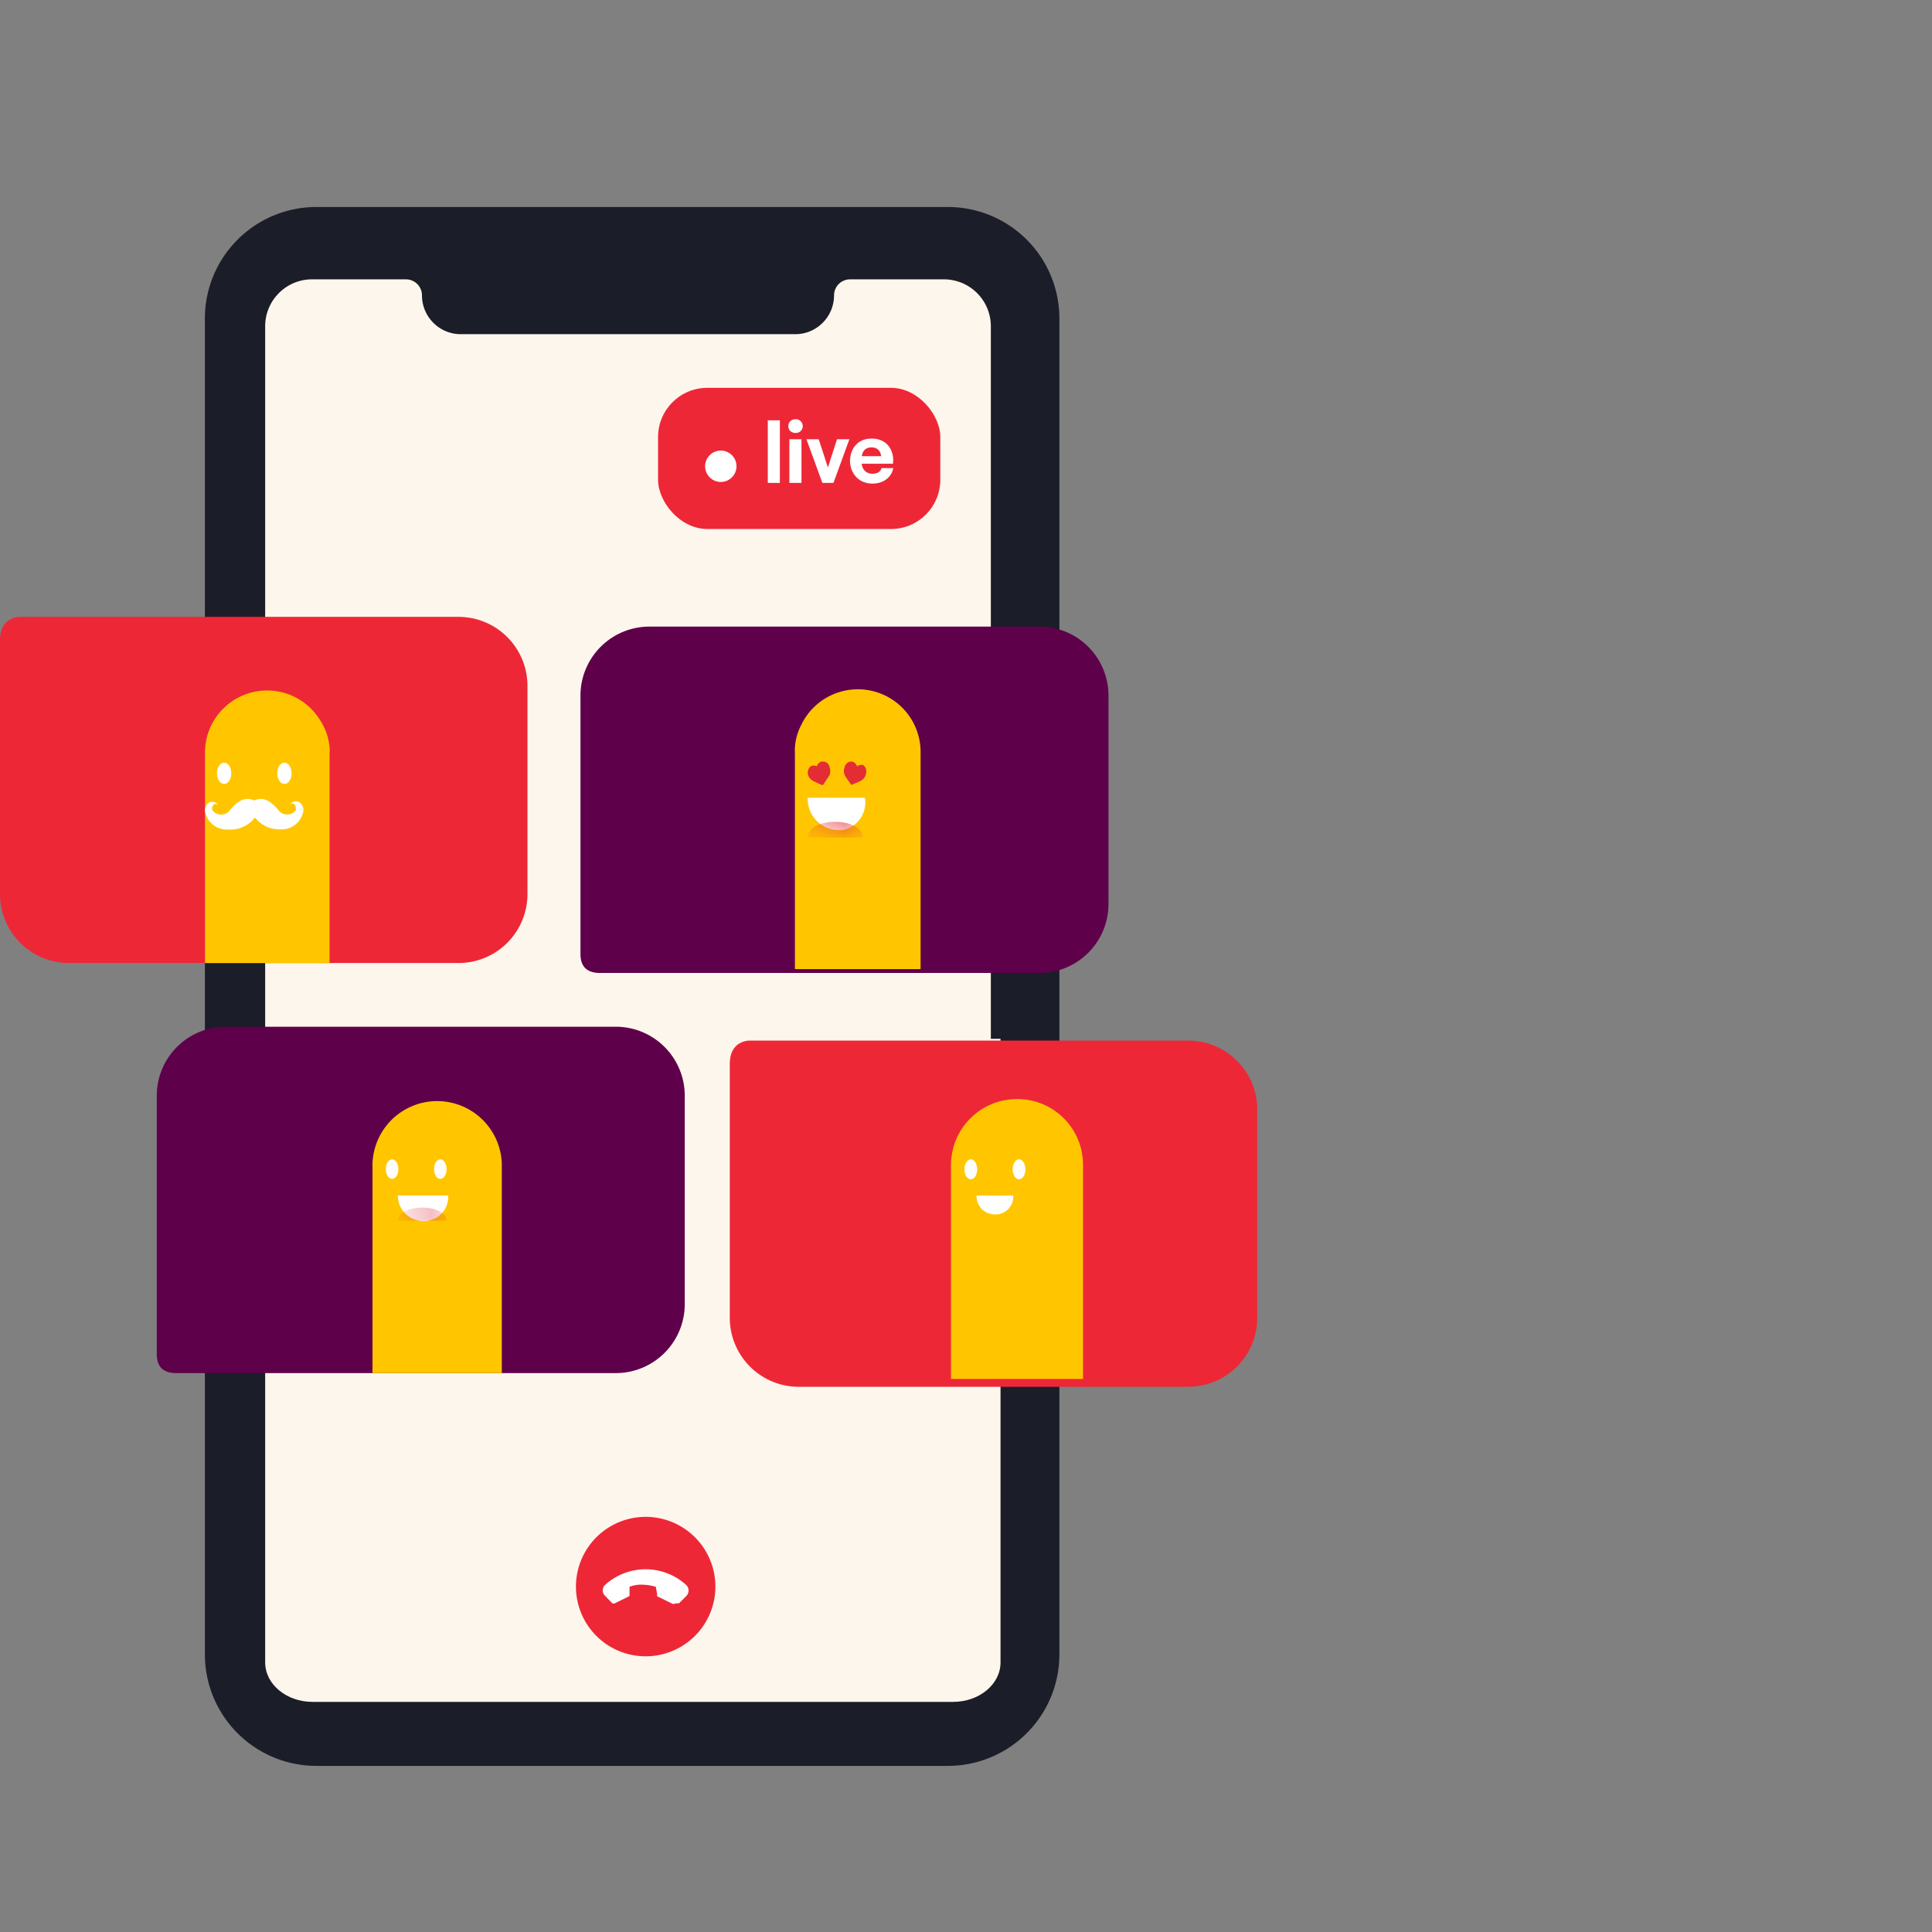
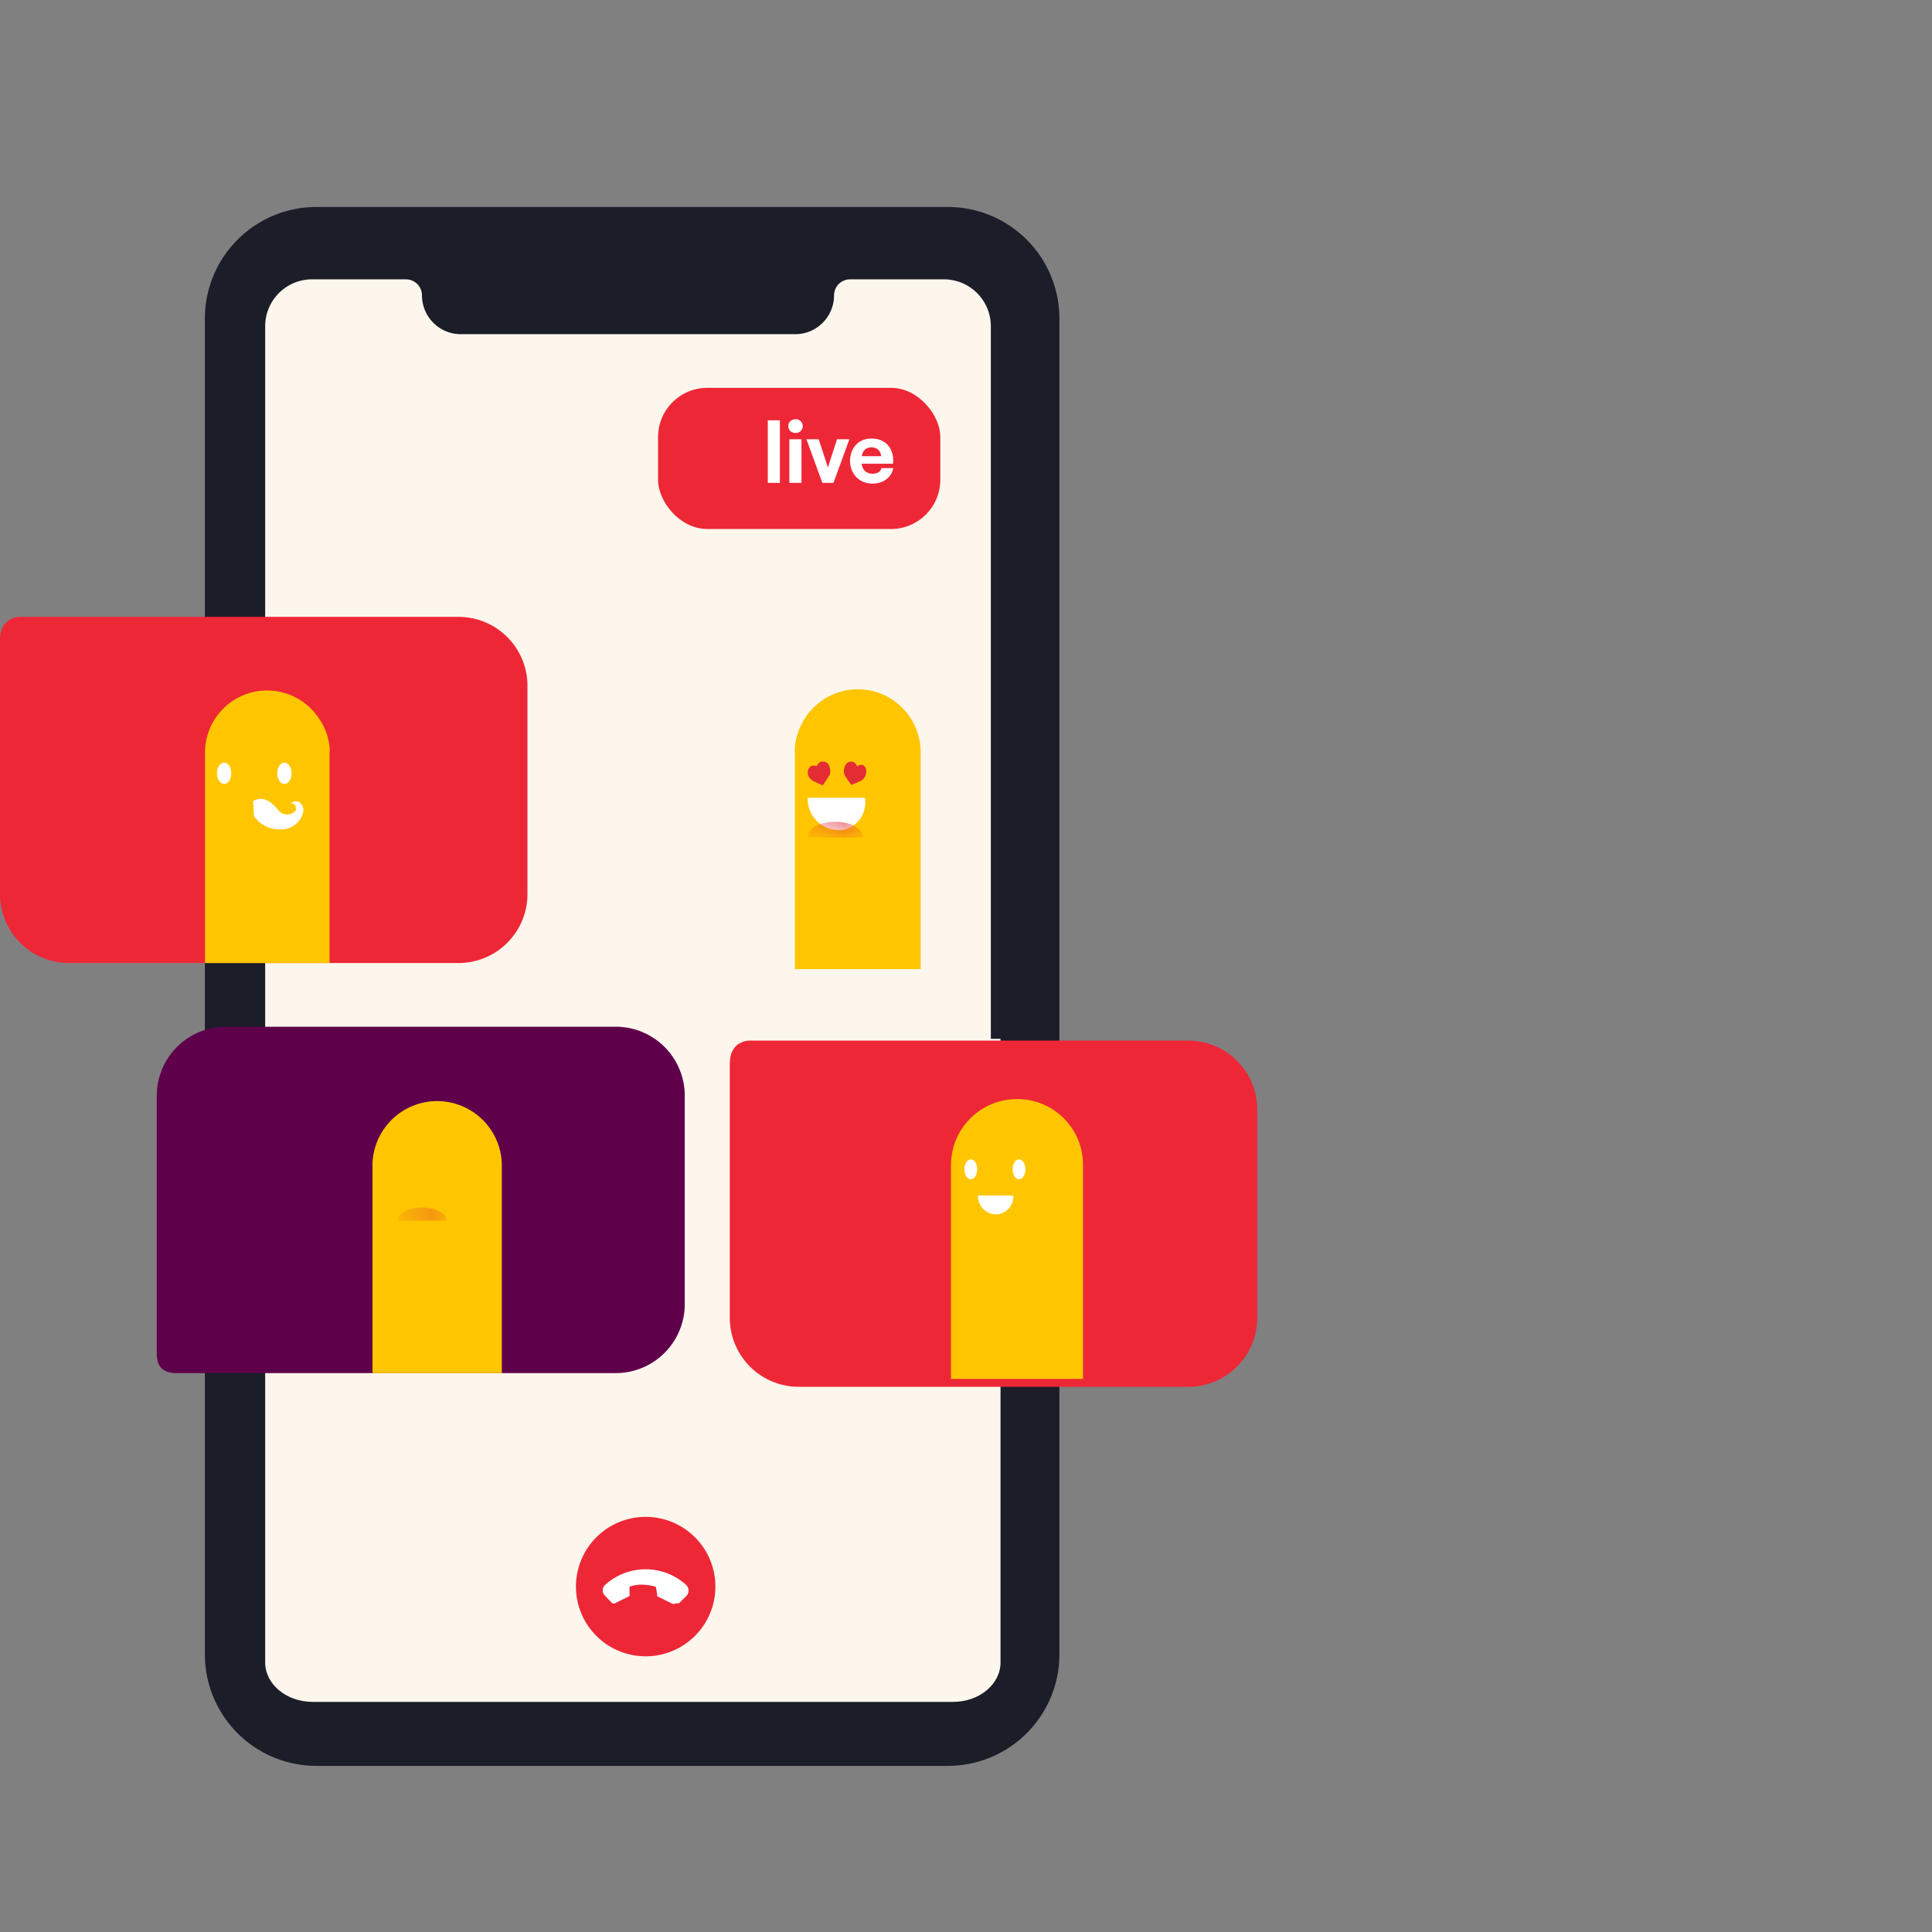
<svg xmlns="http://www.w3.org/2000/svg" width="56" height="56" viewBox="0 0 56 56" fill="none">
  <rect x="0" y="0" width="56" height="56" fill="#808080" stroke="none" />
  <path d="M9.163 6a3.232 3.232 0 0 0-3.224 3.233v38.719a3.232 3.232 0 0 0 3.224 3.233h18.32a3.233 3.233 0 0 0 3.224-3.233V9.233A3.233 3.233 0 0 0 27.483 6H9.163z" fill="#1B1D28" />
  <path d="M7.686 30.111v18.076c0 .631.616 1.143 1.375 1.143h18.565c.76 0 1.375-.512 1.375-1.143V30.11H7.686z" fill="#FDF6EC" />
  <path d="M18.715 48.009a2.021 2.021 0 1 0 0-4.042 2.021 2.021 0 0 0 0 4.042z" fill="#EE2737" />
  <path d="m19.686 46.468.206-.206a.224.224 0 0 0 0-.318 1.747 1.747 0 0 0-2.358 0 .219.219 0 0 0-.048.237c.011.026.027.05.048.07l.21.217a.08.08 0 0 0 .087 0l.416-.206v-.269a.946.946 0 0 1 .38-.06c.13.004.257.024.381.06l.042.224a.066.066 0 0 0 0 .052l.427.21a.08.08 0 0 0 .087 0l.122-.01z" fill="#fff" />
  <path d="M24.64 8.097a.465.465 0 0 0-.465.465c0 .618-.503 1.124-1.119 1.124h-9.705c-.616 0-1.12-.506-1.12-1.124a.465.465 0 0 0-.465-.465H9.044c-.75 0-1.358.61-1.358 1.36v20.896H28.72V9.458a1.36 1.36 0 0 0-1.358-1.361H24.64z" fill="#FDF6EC" />
  <rect x="19.074" y="11.242" width="8.181" height="4.091" rx="1.426" fill="#EE2737" />
  <path d="M22.255 13.997h.35v-1.815h-.35v1.815zM23.055 12.549a.199.199 0 1 0 0-.397c-.117 0-.205.086-.205.198 0 .116.087.199.205.199zm-.175 1.448h.351v-1.265h-.351v1.265zM23.837 13.997h.321l.462-1.265h-.359l-.264.818-.266-.818h-.356l.462 1.265zM25.55 13.568c-.028.108-.12.163-.261.163-.176 0-.289-.11-.314-.289h.909c.002-.027.005-.065.005-.113 0-.288-.179-.617-.625-.617-.43 0-.625.329-.625.65 0 .319.22.655.65.655.311 0 .552-.175.602-.449h-.341zm-.286-.6c.168 0 .266.113.276.254h-.56c.03-.176.125-.254.284-.254z" fill="#fff" />
-   <circle cx="20.893" cy="13.515" r=".455" fill="#fff" />
  <path d="M13.289 17.88a2 2 0 0 1 2 2v6.034a2 2 0 0 1-2 2H2a2 2 0 0 1-2-2V18.57c0-.226.048-.422.22-.568a.613.613 0 0 1 .365-.122H13.29z" fill="#EE2737" />
  <path d="M9.552 21.647a.804.804 0 0 1 0 .175v6.093h-3.61v-6.087a1.8 1.8 0 0 1 3.305-1.001c.17.243.275.525.305.82z" fill="#FFC600" />
-   <path d="M7.392 23.216c-.197-.105-.426-.105-.734.277a.318.318 0 0 1-.496 0c-.041-.058 0-.245.159-.175-.127-.134-.35-.102-.382.165a.636.636 0 0 0 .671.56.893.893 0 0 0 .807-.385" fill="#fff" />
  <path d="M7.337 23.218c.197-.105.426-.111.734.267a.317.317 0 0 0 .468.038l.038-.038c0-.063 0-.251-.16-.181.118-.134.34-.102.38.165a.636.636 0 0 1-.662.57.894.894 0 0 1-.772-.38M6.498 22.723c.114 0 .206-.14.205-.31 0-.17-.094-.308-.208-.307-.114 0-.206.14-.205.31 0 .17.094.307.208.307zM8.246 22.723c.114 0 .206-.14.205-.31-.001-.17-.094-.308-.209-.307-.114 0-.205.14-.204.31 0 .17.094.307.208.307z" fill="#fff" />
  <path d="M34.442 30.162a2 2 0 0 1 2 2v6.035a2 2 0 0 1-2 2H23.153a2 2 0 0 1-2-2v-7.345c0-.226.048-.422.22-.568a.613.613 0 0 1 .365-.122h12.704z" fill="#EE2737" />
  <path d="M31.392 33.771v6.198h-3.827v-6.198a1.914 1.914 0 0 1 1.913-1.914 1.903 1.903 0 0 1 1.914 1.914z" fill="#FFC600" />
-   <path d="M29.537 34.182c.102 0 .185-.13.185-.288 0-.16-.083-.289-.185-.289s-.184.13-.184.289c0 .159.082.288.184.288zM28.14 34.182c.101 0 .184-.13.184-.288 0-.16-.083-.289-.184-.289-.102 0-.185.13-.185.289 0 .159.083.288.185.288zM28.305 34.653h1.063a.513.513 0 0 1-.483.547h-.042a.53.53 0 0 1-.538-.547z" fill="#fff" />
-   <path d="M30.13 18.162a2 2 0 0 1 2 2v6.04a2 2 0 0 1-2 2H17.392c-.163 0-.332-.035-.442-.155-.098-.107-.125-.257-.125-.402v-7.483a2 2 0 0 1 2-2H30.13z" fill="#5F004B" />
+   <path d="M29.537 34.182c.102 0 .185-.13.185-.288 0-.16-.083-.289-.185-.289s-.184.13-.184.289c0 .159.082.288.184.288zM28.14 34.182c.101 0 .184-.13.184-.288 0-.16-.083-.289-.184-.289-.102 0-.185.13-.185.289 0 .159.083.288.185.288zM28.305 34.653h1.063a.513.513 0 0 1-.483.547a.53.53 0 0 1-.538-.547z" fill="#fff" />
  <path d="M26.684 28.09h-3.643v-6.257a1.519 1.519 0 0 1 0-.17c.016-.23.08-.453.187-.657a1.819 1.819 0 0 1 3.456.82v6.263z" fill="#FFC600" />
  <path d="M23.413 23.123h1.655a.807.807 0 0 1-.648.936.841.841 0 0 1-.156 0 .897.897 0 0 1-.851-.914v-.022z" fill="#fff" />
  <mask id="j4yfsnr74a" style="mask-type:alpha" maskUnits="userSpaceOnUse" x="23" y="23" width="3" height="2">
    <path d="M23.413 23.122h1.655a.807.807 0 0 1-.648.936.841.841 0 0 1-.155 0 .897.897 0 0 1-.852-.913v-.023z" fill="#2F3042" />
  </mask>
  <g mask="url(#j4yfsnr74a)">
    <path fill-rule="evenodd" clip-rule="evenodd" d="M25.013 24.287c0-.259-.324-.466-.803-.466-.48 0-.797.2-.797.456h1.535l.065.01z" fill="#E42C35" />
  </g>
  <path fill-rule="evenodd" clip-rule="evenodd" d="M25.1 22.43a.276.276 0 0 1-.12.184c-.071.05-.298.13-.304.14 0 0-.152-.21-.194-.292a.298.298 0 0 1 0-.223.2.2 0 0 1 .233-.162.212.212 0 0 1 .126.136.207.207 0 0 1 .178-.039.233.233 0 0 1 .081.256zM23.417 22.442c.016.07.06.133.12.174.074.05.298.14.308.146.072-.095.139-.195.2-.298a.298.298 0 0 0 0-.223.191.191 0 0 0-.217-.165h-.026a.21.21 0 0 0-.126.136.192.192 0 0 0-.178 0 .239.239 0 0 0-.081.23z" fill="#E42C35" />
  <path d="M17.848 29.76a2 2 0 0 1 2 2v6.04a2 2 0 0 1-2 2H5.111c-.163 0-.333-.034-.443-.155-.097-.107-.124-.257-.124-.402V31.76a2 2 0 0 1 2-2h11.304z" fill="#5F004B" />
  <path d="M14.545 33.73v6.07h-3.748v-6.07a1.875 1.875 0 0 1 3.748 0z" fill="#FFC600" />
-   <path d="M12.763 34.17c.1 0 .18-.126.18-.283 0-.156-.08-.282-.18-.282-.1 0-.181.126-.181.282 0 .157.08.283.18.283zM11.365 34.17c.1 0 .181-.126.181-.283 0-.156-.08-.282-.181-.282-.1 0-.181.126-.181.282 0 .157.081.283.181.283zM11.533 34.652h1.458a.702.702 0 0 1-.66.74h-.07a.737.737 0 0 1-.728-.74z" fill="#fff" />
  <mask id="zeyes2khjb" style="mask-type:alpha" maskUnits="userSpaceOnUse" x="11" y="34" width="2" height="2">
    <path d="M11.531 34.654h1.46a.703.703 0 0 1-.662.74h-.07a.735.735 0 0 1-.728-.74z" fill="#2F3043" />
  </mask>
  <g mask="url(#zeyes2khjb)">
    <path fill-rule="evenodd" clip-rule="evenodd" d="M12.952 35.38c0-.212-.318-.378-.712-.378-.394 0-.709.166-.709.379h1.421z" fill="#DD2737" />
  </g>
</svg>